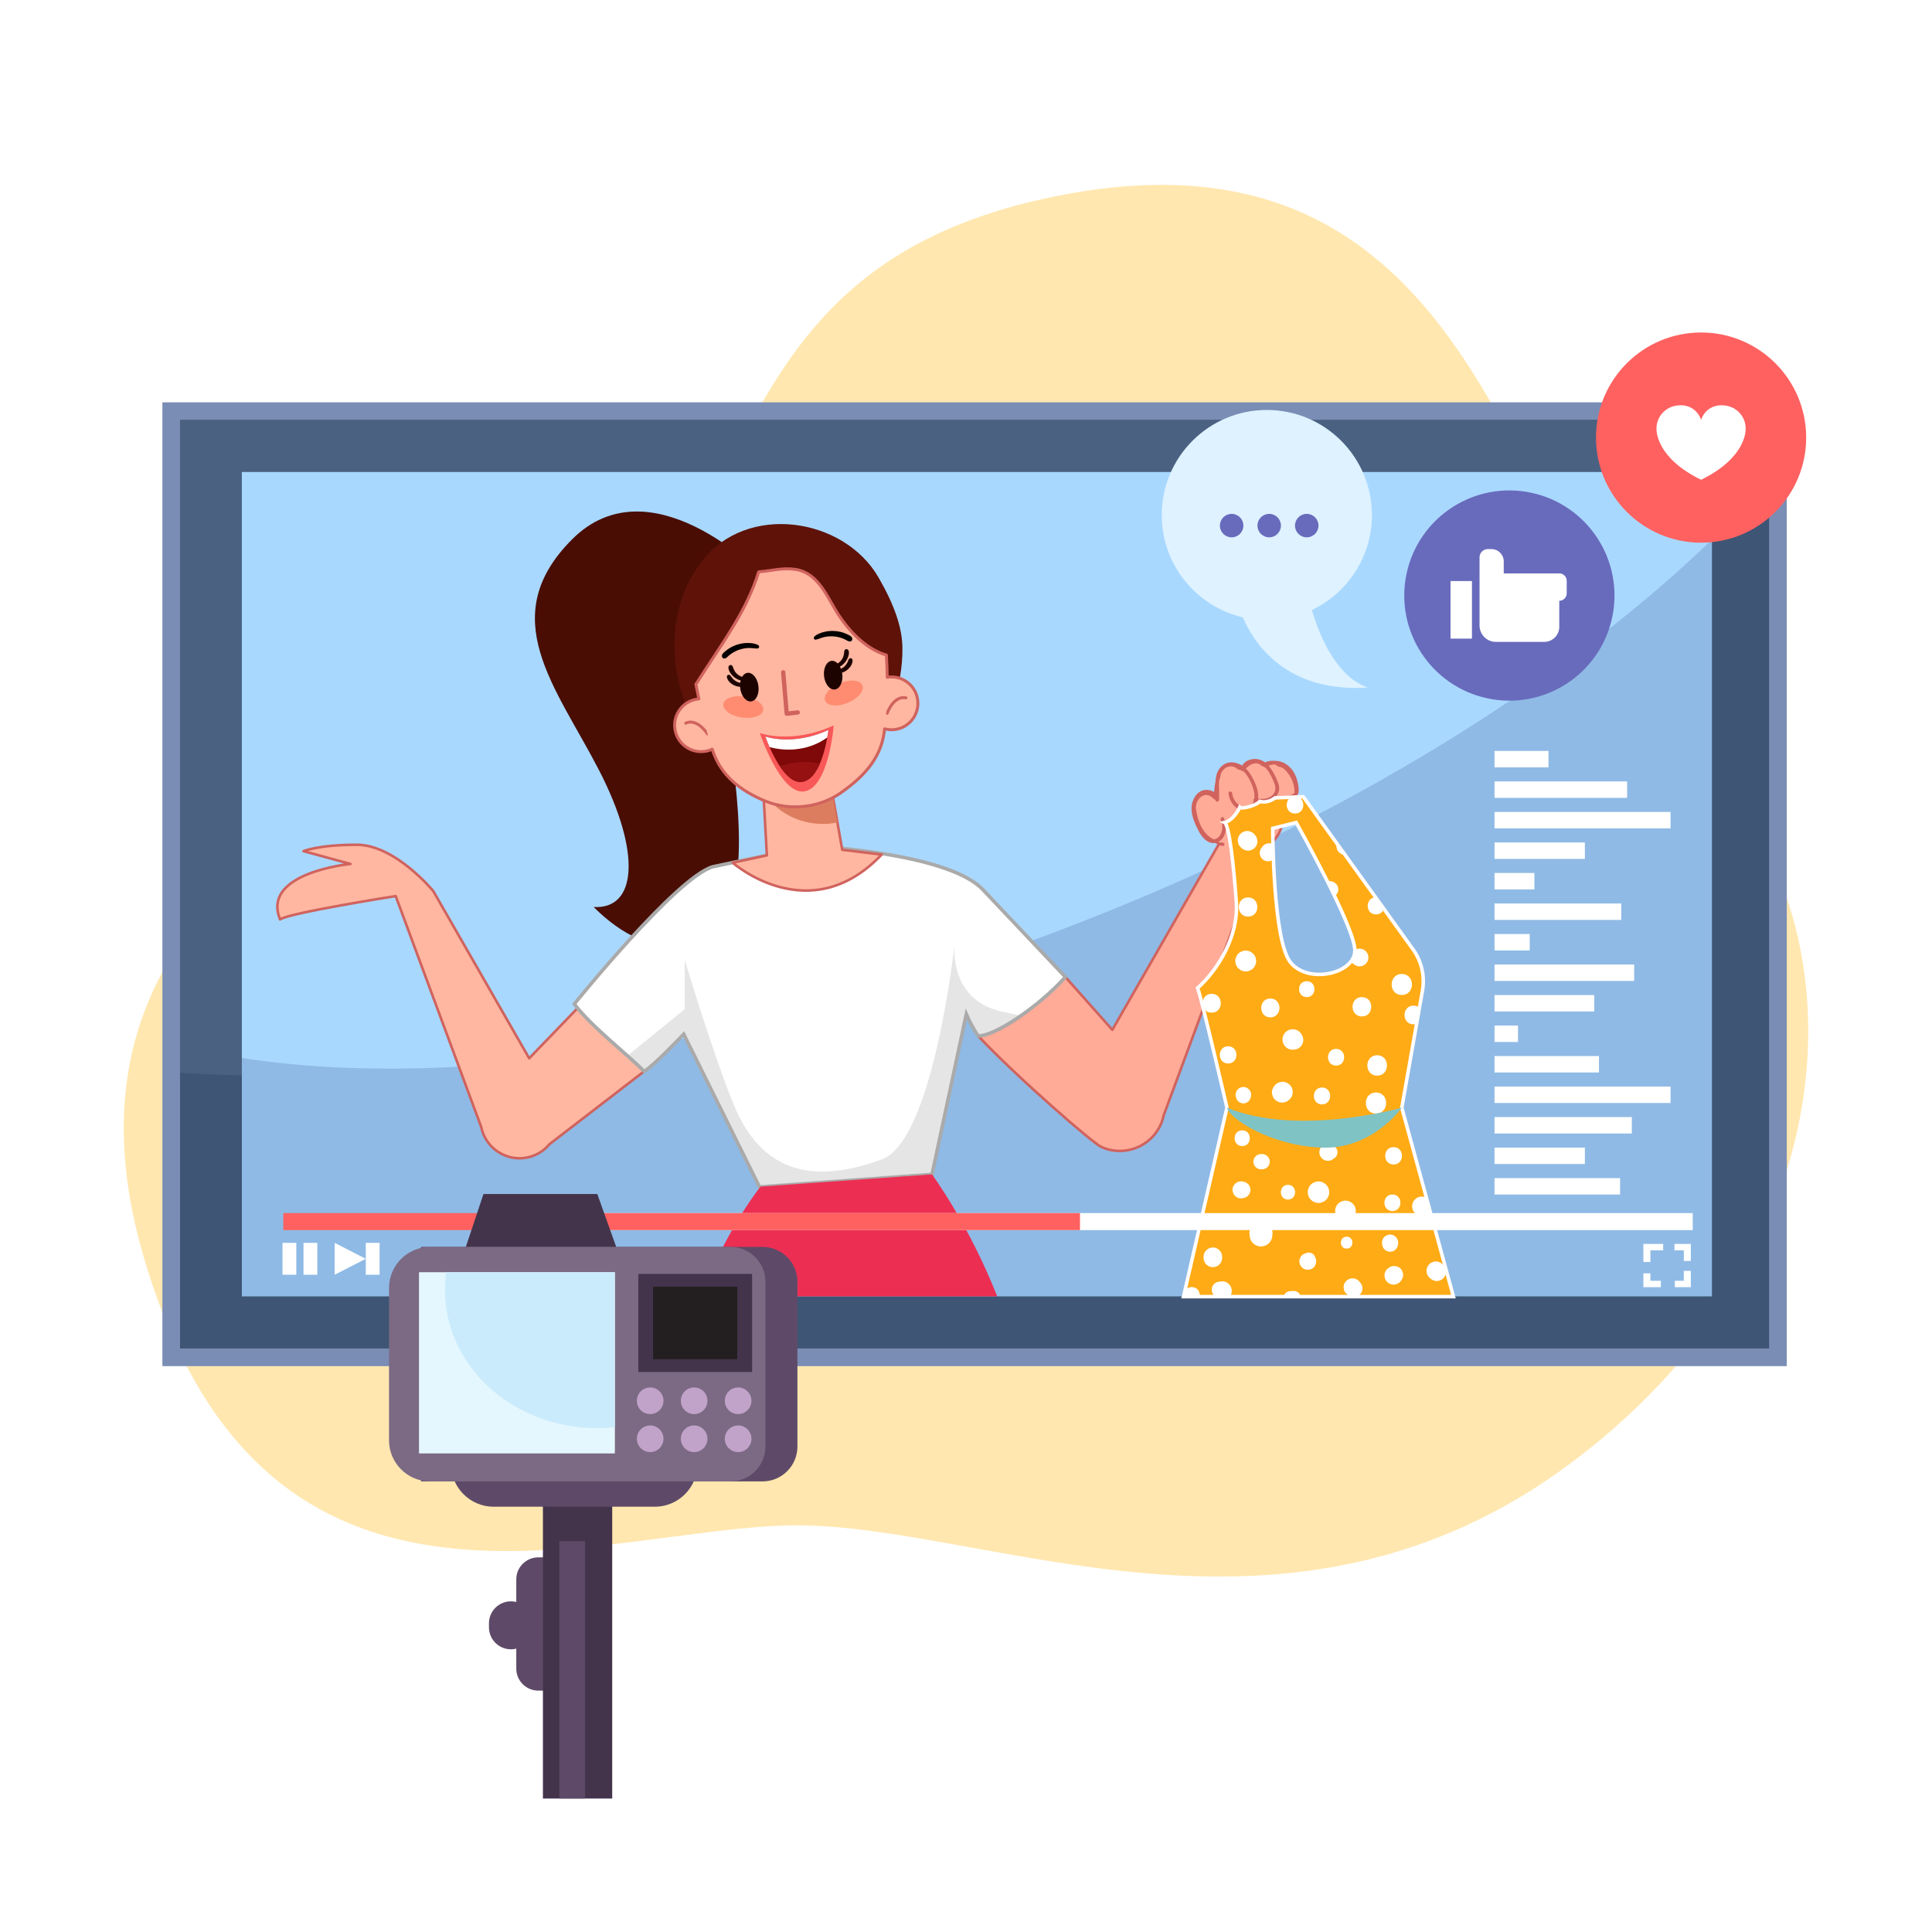
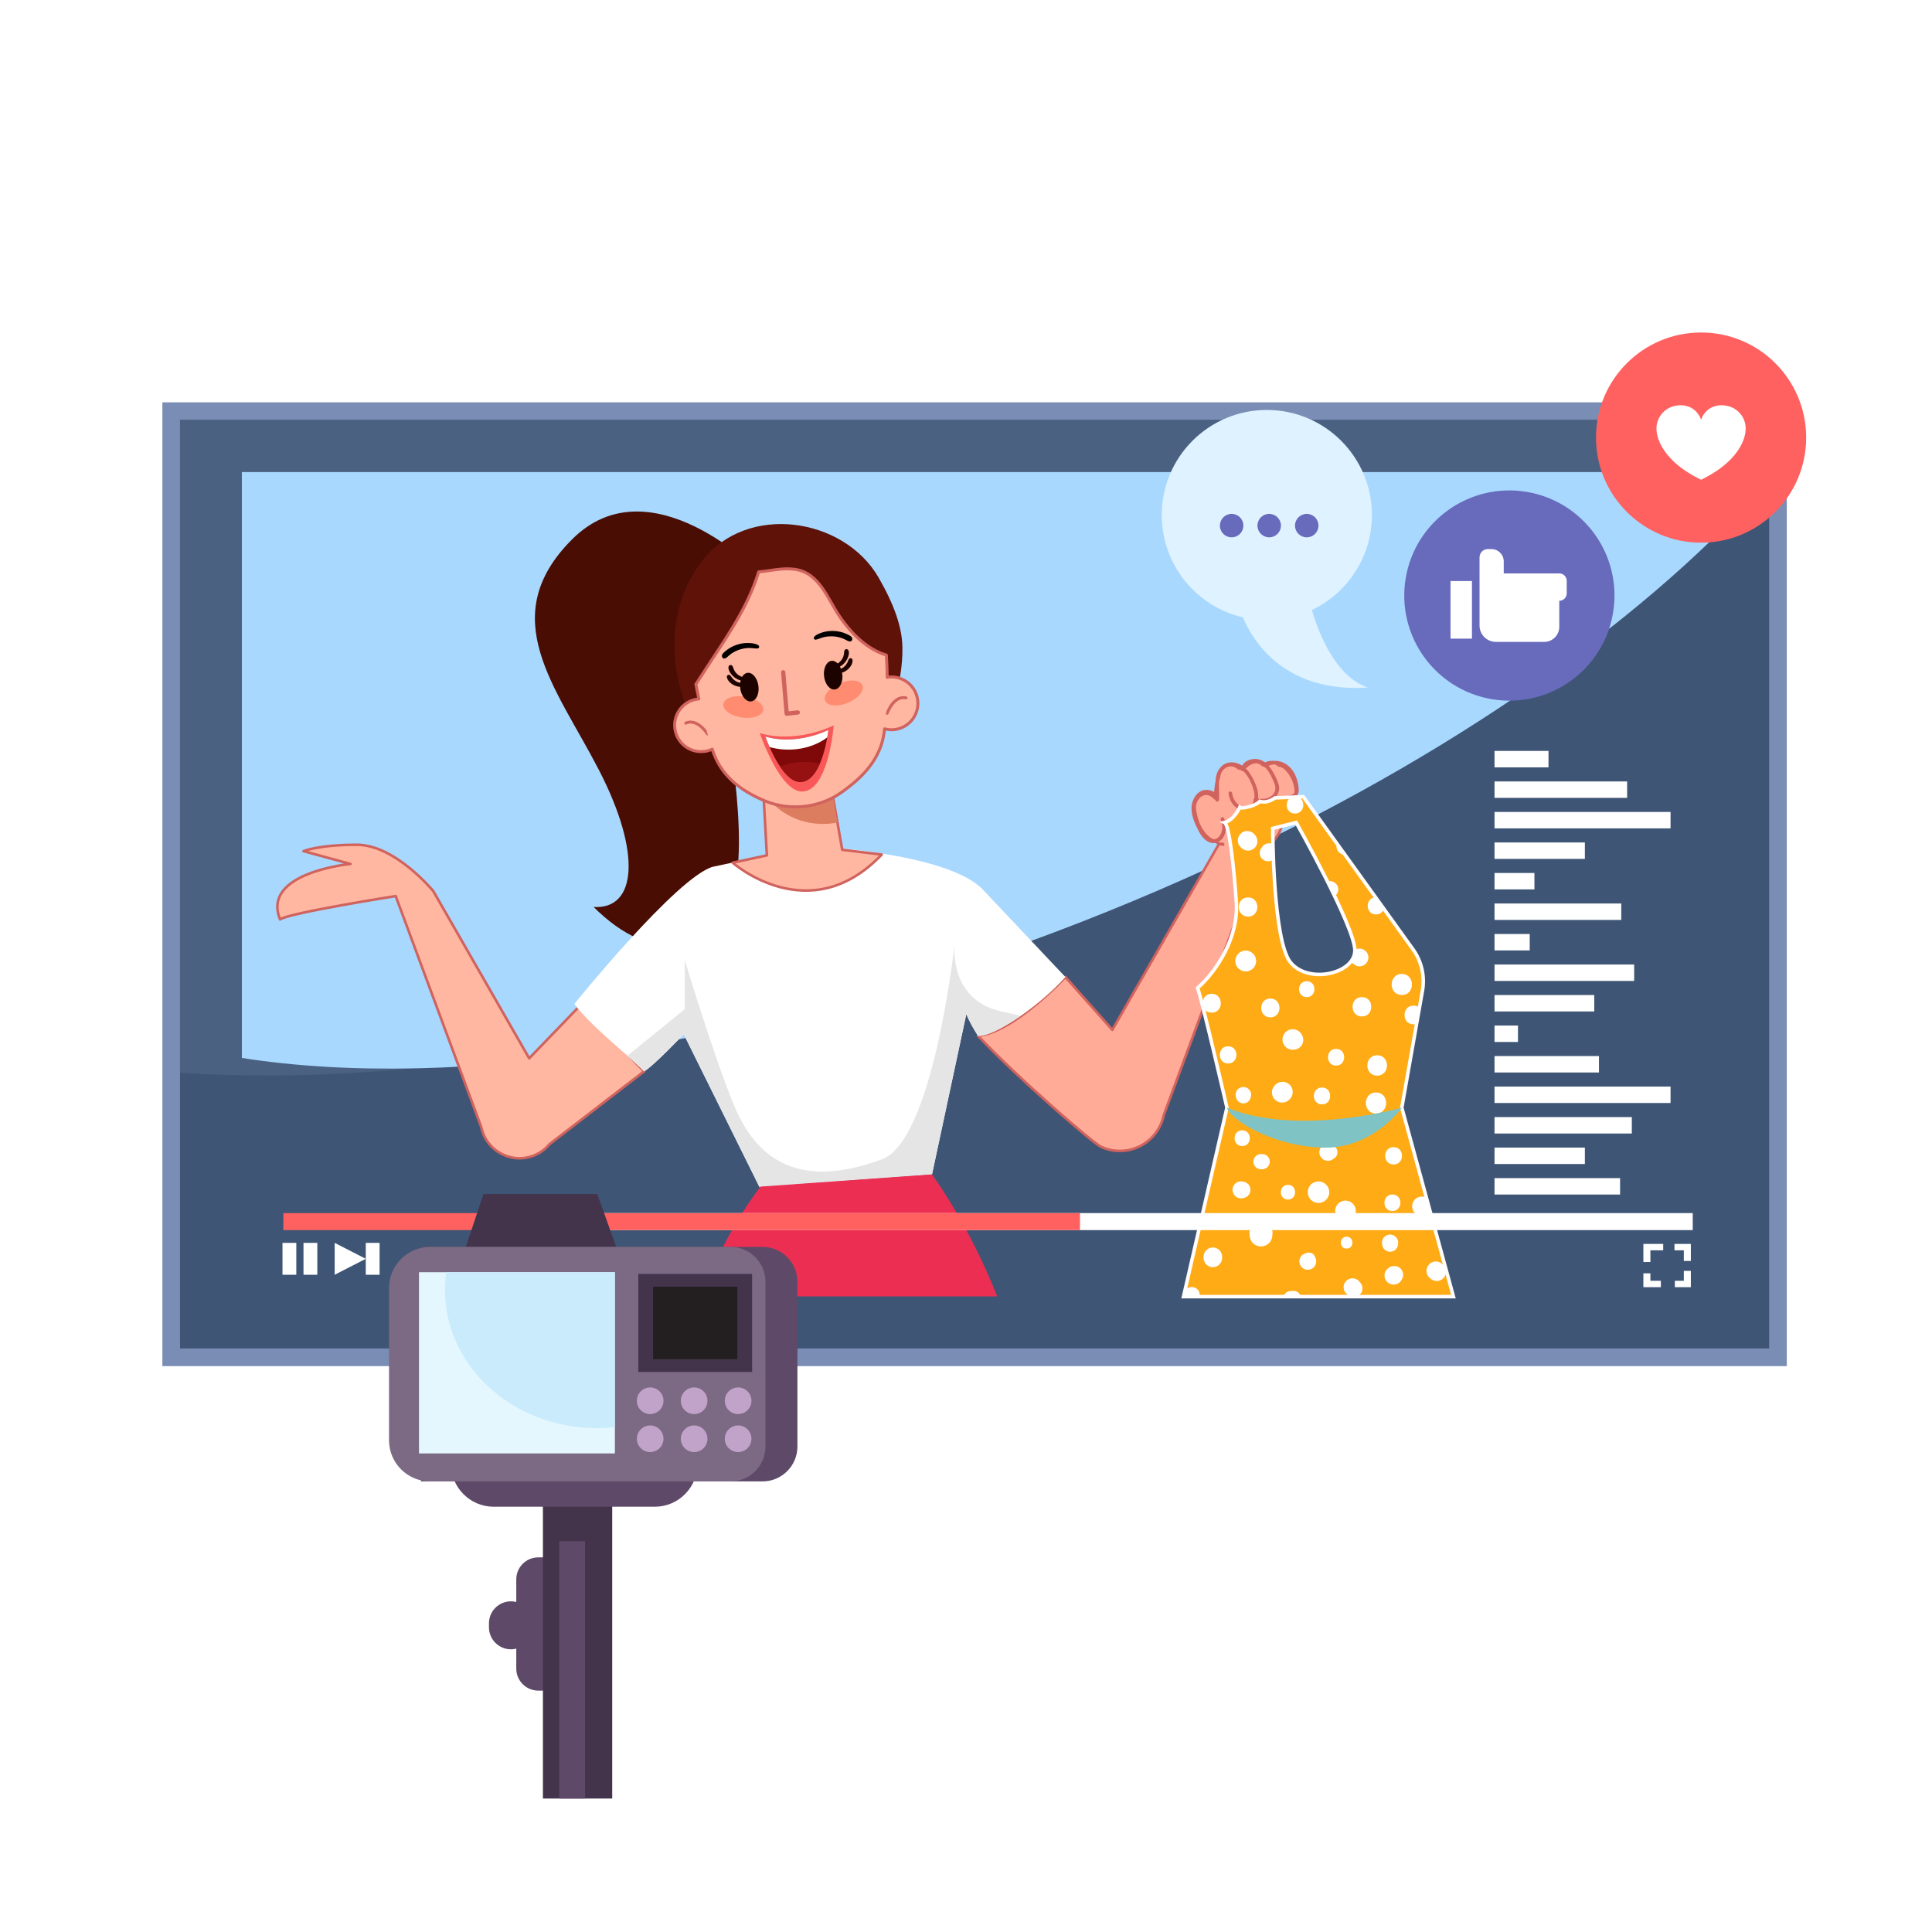
<svg xmlns="http://www.w3.org/2000/svg" xmlns:xlink="http://www.w3.org/1999/xlink" version="1.1" x="0px" y="0px" viewBox="0 0 500 500" style="enable-background:new 0 0 500 500;" xml:space="preserve">
  <rect x="0" y="0" width="500" height="500" fill="#333333" stroke="none" />
  <g id="BACKGROUND">
    <g>
      <defs>
        <rect id="SVGID_1_" width="500" height="500" />
      </defs>
      <use xlink:href="#SVGID_1_" style="overflow:visible;fill:#FFFFFF;" />
      <clipPath id="SVGID_00000001654934622479621590000005883952553205989778_">
        <use xlink:href="#SVGID_1_" style="overflow:visible;" />
      </clipPath>
      <rect style="clip-path:url(#SVGID_00000001654934622479621590000005883952553205989778_);fill:#FFFFFF;" width="500" height="500" />
    </g>
  </g>
  <g id="OBJECTS">
    <g>
-       <path style="fill:#FFE7AF;" d="M267.51,52.044c-78.062,18.488-70.336,79.374-109.783,111.566    C118.28,195.801,7.279,221.931,37.033,324.757c31.189,107.784,118.268,70.56,168.232,70.005    c49.964-0.556,128.027,39.448,202.356-16.927c74.329-56.375,74.909-143.678,29.398-184.726    C391.508,152.061,389.892,23.059,267.51,52.044z" />
      <rect x="127.507" y="18.64" transform="matrix(-1.836970e-16 1 -1 -1.836970e-16 481.058 -23.383)" style="fill:#7A8DB5;" width="249.427" height="420.394" />
      <rect x="46.59" y="108.69" style="fill:#3E5575;" width="411.261" height="240.294" />
      <path style="fill:#4A6182;" d="M46.59,277.613c64.338,4.44,149.609-11.017,237.511-46.882    c69.712-28.443,129.798-65.122,173.75-103.394V108.69H46.59V277.613z" />
-       <rect x="62.593" y="122.169" style="fill:#8FBAE5;" width="380.462" height="213.335" />
      <path style="fill:#A9D8FF;" d="M62.593,273.799c55.27,8.654,135.307-3.011,218.124-35.544    c67.935-26.686,124.94-62.388,162.338-98.621v-17.466H62.593V273.799z" />
      <g>
        <g>
          <path style="fill:#490D03;" d="M196.334,147.997c0,0-28.124-28.568-48.266-8.426s-4.167,38.2,6.946,59.731      c11.113,21.531,9.724,36.117-1.389,35.422c15.28,15.28,30.465,11.988,35.722-2.34c5.257-14.329-2.148-50.189-2.148-50.189      L196.334,147.997z" />
          <path style="fill:#FFB7A1;" d="M166.693,277.261l-16.474-17.12l-13.266,13.748l-24.831-43.288c0,0-9.837-11.979-19.772-11.979      c-9.935,0-13.799,1.656-13.799,1.656l12.143,3.312c0,0-23.181,2.208-18.214,14.35c2.208-1.656,29.927-6.034,29.927-6.034      l22.154,59.816c1.332,6.359,8.233,9.827,14.13,7.1c1.402-0.648,2.578-1.586,3.508-2.702L166.693,277.261z" />
          <path style="fill:#FFAB97;" d="M334.131,200.704c-0.06-0.104-0.127-0.205-0.193-0.306c-0.055-0.081-0.112-0.161-0.17-0.242      c-0.307-0.435-0.649-0.855-1.057-1.237c-0.552-0.518-1.158-0.771-1.757-0.83c-0.195-0.148-0.387-0.297-0.596-0.44      c-1.059-0.722-2.518-0.418-3.444,0.414c-0.186-0.149-0.376-0.296-0.572-0.437c-1.118-0.806-2.568-0.306-3.513,0.453      c-0.379,0.305-0.782,0.71-1.138,1.17c-0.363-0.215-0.764-0.365-1.2-0.453c-2.139-1.919-5.041-0.11-5.032,2.445      c-0.132,0.224-0.255,0.453-0.358,0.69c-0.375,0.867-0.425,1.753-0.534,2.673c-0.046,0.665-0.089,1.33-0.132,1.995      c-0.235-0.247-0.474-0.476-0.724-0.654c-2.458-1.751-4.859,1.136-4.517,3.473c0.404,2.76,1.278,5.434,3.465,7.295      c0.886,0.754,1.953,1.023,2.866,1.664c0.495-0.032,0.825-0.009,1.013,0.06c-0.003,0.049,0,0.097-0.002,0.146l-1.083-0.145      l-27.581,48.082l-12.147-13.666c0,0-13.221,14.281-22.615,15.222c10.491,11.096,29.684,27.714,31.832,28.707      c6.772,3.132,14.698-0.85,16.227-8.153l25.429-68.66c3.226-1.812,5.551-4.817,5.477-9.087c-0.007-0.383,0.014-1.183-0.122-1.712      c0.605-0.245,1.189-0.874,1.646-1.511c1.051-0.399,1.877-1.299,1.79-2.633C335.276,203.317,334.905,201.962,334.131,200.704z" />
          <path style="fill:none;stroke:#D0635E;stroke-width:0.668;stroke-linecap:round;stroke-linejoin:round;stroke-miterlimit:10;" d="      M166.693,277.261l-16.474-17.12l-13.266,13.748l-24.831-43.288c0,0-9.837-11.979-19.772-11.979      c-9.935,0-13.799,1.656-13.799,1.656l12.143,3.312c0,0-23.181,2.208-18.214,14.35c2.208-1.656,29.927-6.034,29.927-6.034      l22.154,59.816c1.332,6.359,8.233,9.827,14.13,7.1c1.402-0.648,2.578-1.586,3.508-2.702L166.693,277.261z" />
          <path style="fill:none;stroke:#D0635E;stroke-width:0.668;stroke-linecap:round;stroke-linejoin:round;stroke-miterlimit:10;" d="      M334.131,200.704c-0.06-0.104-0.127-0.205-0.193-0.306c-0.055-0.081-0.112-0.161-0.17-0.242      c-0.307-0.435-0.649-0.855-1.057-1.237c-0.552-0.518-1.158-0.771-1.757-0.83c-0.195-0.148-0.387-0.297-0.596-0.44      c-1.059-0.722-2.518-0.418-3.444,0.414c-0.186-0.149-0.376-0.296-0.572-0.437c-1.118-0.806-2.568-0.306-3.513,0.453      c-0.379,0.305-0.782,0.71-1.138,1.17c-0.363-0.215-0.764-0.365-1.2-0.453c-2.139-1.919-5.041-0.11-5.032,2.445      c-0.132,0.224-0.255,0.453-0.358,0.69c-0.375,0.867-0.425,1.753-0.534,2.673c-0.046,0.665-0.089,1.33-0.132,1.995      c-0.235-0.247-0.474-0.476-0.724-0.654c-2.458-1.751-4.859,1.136-4.517,3.473c0.404,2.76,1.278,5.434,3.465,7.295      c0.886,0.754,1.953,1.023,2.866,1.664c0.495-0.032,0.825-0.009,1.013,0.06c-0.003,0.049,0,0.097-0.002,0.146l-1.083-0.145      l-27.581,48.082l-12.147-13.666c0,0-13.221,14.281-22.615,15.222c10.491,11.096,29.684,27.714,31.832,28.707      c6.772,3.132,14.698-0.85,16.227-8.153l25.429-68.66c3.226-1.812,5.551-4.817,5.477-9.087c-0.007-0.383,0.014-1.183-0.122-1.712      c0.605-0.245,1.189-0.874,1.646-1.511c1.051-0.399,1.877-1.299,1.79-2.633C335.276,203.317,334.905,201.962,334.131,200.704z" />
          <path style="fill:#FFFFFF;" d="M275.725,252.852l-21.551-22.819c-9.508-9.508-44.404-11.098-44.404-11.098l-25.321,5.393      c-9.402,2.747-35.813,35.497-35.813,35.497c3.981,5.469,14.469,13.714,17.727,17.109c0.108,0.112,0.222,0.216,0.331,0.328      c2.225-1.167,10.254-9.619,10.254-9.619l19.595,39.538l44.661-3.245l8.873-41.464c0.83,1.91,1.85,3.782,3.033,5.603      C257.026,268.382,268.602,260.775,275.725,252.852z" />
          <g>
            <path style="fill:#7FC3C4;" d="M247.062,244.214c0.004-0.038,0.007-0.065,0.007-0.065S247.066,244.175,247.062,244.214z" />
            <path style="fill:#E5E5E5;" d="M264.169,262.891c-1.526-0.363-3.173-0.74-4.951-1.126       c-13.453-2.924-12.263-16.544-12.156-17.551c-0.211,1.924-5.722,51.055-18.824,55.82c-13.364,4.86-29.765,6.682-38.269-13.971       c-5.594-13.585-12.756-37.661-12.756-37.661v12.756l-14.834,12.087c1.674,1.483,3.098,2.768,3.982,3.689       c0.108,0.112,0.222,0.216,0.331,0.328c2.225-1.167,10.254-9.619,10.254-9.619l19.595,39.538l44.661-3.245l8.873-41.464       c0.83,1.91,1.85,3.782,3.033,5.603C255.212,268.24,259.526,266.112,264.169,262.891z" />
          </g>
-           <path style="fill:none;stroke:#AAAAAA;stroke-width:0.913;stroke-miterlimit:10;" d="M275.725,252.852l-21.551-22.819      c-9.508-9.508-44.404-11.098-44.404-11.098l-25.321,5.393c-9.402,2.747-35.813,35.497-35.813,35.497      c3.981,5.469,14.469,13.714,17.727,17.109c0.108,0.112,0.222,0.216,0.331,0.328c2.225-1.167,10.254-9.619,10.254-9.619      l19.595,39.538l44.661-3.245l8.873-41.464c0.83,1.91,1.85,3.782,3.033,5.603C257.026,268.382,268.602,260.775,275.725,252.852z" />
          <path style="fill:#5E1208;" d="M233.543,167.438c-0.101-5.155-2.129-10.966-6.173-17.98      c-8.99-15.596-34.157-19.445-45.867-4.065c-10.467,13.747-8.472,33.705,1.523,47.196c4.946,6.676,11.949,13.6,20.344,14.891      c9.116,1.402,15.167-2.988,20.402-10.26C229.723,188.955,233.739,177.378,233.543,167.438z" />
          <path style="fill:#FFB7A1;" d="M217.973,219.926l-4.162-23.568c0,0-3.111,3.572-6.185,4.708      c-3.074,1.136-6.42-0.914-6.462-0.939c-0.042-0.025-4.007-2.358-4.007-2.358l1.308,23.6l-8.84,1.903      c0,0,19.861,17.537,38.56-2.113L217.973,219.926z" />
          <path style="fill:none;stroke:#D0635E;stroke-width:0.668;stroke-linecap:round;stroke-linejoin:round;stroke-miterlimit:10;" d="      M217.973,219.926l-4.162-23.568c0,0-3.111,3.572-6.185,4.708c-3.074,1.136-6.42-0.914-6.462-0.939      c-0.042-0.025-4.007-2.358-4.007-2.358l1.308,23.6l-8.84,1.903c0,0,19.861,17.537,38.56-2.113L217.973,219.926z" />
          <path style="fill:#DD7D5F;" d="M216.725,212.859l-2.914-16.501c0,0-3.111,3.572-6.185,4.708      c-3.074,1.136-6.42-0.914-6.462-0.939c-0.042-0.025-4.007-2.358-4.007-2.358l0.395,7.126c3.054,4.978,8.809,8.341,15.42,8.341      C214.261,213.236,215.514,213.101,216.725,212.859z" />
          <path style="fill:#ED2E53;" d="M258.081,335.505c-7.374-18.7-16.878-31.569-16.878-31.569l-44.395,3.162      c-6.401,8.364-11.611,18.722-15.63,28.407H258.081z" />
          <g>
            <path style="fill:#FFB7A1;" d="M188.194,186.736c0.526,3.737-2.078,7.193-5.815,7.719c-3.737,0.526-7.193-2.078-7.719-5.815       c-0.525-3.737,2.078-7.193,5.815-7.719C184.213,180.395,187.668,182.999,188.194,186.736z" />
            <path style="fill:none;stroke:#D0635E;stroke-width:0.764;stroke-linecap:round;stroke-linejoin:round;stroke-miterlimit:10;" d="       M177.465,187.165c0,0,2.553-1.618,5.652,2.786" />
          </g>
          <g>
            <path style="fill:#FFB7A1;" d="M223.908,182.631c0.336,3.759,3.656,6.534,7.415,6.198c3.759-0.336,6.534-3.656,6.198-7.415       c-0.336-3.759-3.656-6.534-7.415-6.198C226.347,175.552,223.572,178.872,223.908,182.631z" />
            <path style="fill:none;stroke:#D0635E;stroke-width:0.764;stroke-linecap:round;stroke-linejoin:round;stroke-miterlimit:10;" d="       M234.454,180.614c0,0-2.854-0.996-4.872,3.995" />
          </g>
          <path style="fill:#FFB7A1;" d="M217.197,159.39c-3.049-4.51-5.206-11.135-11.387-12.04c-3.328-0.487-6.402,0.413-9.475,0.647      c-3.071,10.104-9.402,18.424-15.376,27.744c-0.009,0.014-0.019,0.025-0.027,0.038c-0.244,0.449-0.527,0.875-0.85,1.277      c0.91,4.725,2.365,11.239,4.407,17.322c2.088,6.219,6.979,10.24,13.609,12.949c6.574,2.685,14.422,1.683,20.09-2.565      l0.976-0.731c5.357-4.015,8.938-8.644,9.688-14.755c0.631-5.139,1.05-11.975,0.537-19.755      C224.792,168.165,220.636,164.477,217.197,159.39z" />
          <path style="fill:none;stroke:#D0635E;stroke-width:0.764;stroke-linecap:round;stroke-linejoin:round;stroke-miterlimit:10;" d="      M237.52,181.414c-0.336-3.759-3.656-6.534-7.415-6.198c-0.168,0.015-0.332,0.043-0.496,0.07      c-0.021-1.852-0.09-3.776-0.221-5.764c-4.596-1.357-8.752-5.044-12.191-10.131c-3.049-4.51-5.206-11.135-11.387-12.04      c-3.328-0.487-6.402,0.413-9.475,0.647c-3.071,10.105-9.402,18.424-15.376,27.745c-0.009,0.013-0.019,0.025-0.027,0.038      c-0.244,0.449-0.527,0.875-0.85,1.277c0.227,1.176,0.487,2.464,0.782,3.828c-0.129,0.011-0.258,0.016-0.387,0.035      c-3.737,0.526-6.341,3.981-5.815,7.719c0.526,3.737,3.981,6.341,7.719,5.815c0.693-0.097,1.346-0.296,1.948-0.578      c0.055,0.167,0.106,0.337,0.162,0.503c2.088,6.219,6.979,10.24,13.609,12.949c6.574,2.685,14.422,1.683,20.09-2.565l0.976-0.731      c5.357-4.016,8.938-8.644,9.688-14.755c0.026-0.213,0.049-0.446,0.075-0.665c0.76,0.206,1.566,0.292,2.397,0.217      C235.082,188.493,237.856,185.173,237.52,181.414z" />
          <polyline style="fill:none;stroke:#D0635E;stroke-width:1.115;stroke-linecap:round;stroke-linejoin:round;stroke-miterlimit:10;" points="      202.696,173.995 203.6,184.703 206.464,184.383     " />
          <path style="fill:#F95858;" d="M196.632,189.702c0,0,8.168,3.042,19.137-1.967c0,0-1.29,16.546-7.883,17.103      C201.902,205.344,196.632,189.702,196.632,189.702z" />
          <path style="fill:#7F0808;" d="M198.069,190.595c0,0,6.963,2.593,16.312-1.677c0,0-1.385,12.974-7.005,13.449      C202.275,202.799,198.069,190.595,198.069,190.595z" />
          <path style="fill:#961212;" d="M212.187,197.616c-0.748-0.161-1.511-0.293-2.299-0.362c-2.877-0.253-5.62,0.171-8.029,1.099      c1.549,2.307,3.46,4.189,5.518,4.015C209.568,202.183,211.114,200.093,212.187,197.616z" />
          <path style="fill:#FFFFFF;" d="M198.069,190.595c0,0,0.401,1.161,1.103,2.752c1.04,0.281,2.124,0.482,3.248,0.581      c4.468,0.394,8.623-0.828,11.676-3.085c0.203-1.16,0.285-1.925,0.285-1.925C205.032,193.188,198.069,190.595,198.069,190.595z" />
          <path d="M220.56,165.202c-0.129-0.493-0.597-0.7-1.018-0.917c-0.401-0.207-0.821-0.385-1.248-0.533      c-0.84-0.29-1.733-0.435-2.62-0.462c-0.859-0.026-1.736,0.066-2.565,0.298c-0.822,0.229-1.779,0.556-2.374,1.198      c-0.31,0.335-0.003,0.855,0.439,0.754c0.754-0.172,1.449-0.53,2.212-0.686c0.751-0.154,1.522-0.208,2.288-0.16      c0.738,0.046,1.468,0.205,2.167,0.443c0.354,0.12,0.694,0.267,1.024,0.443c0.44,0.234,0.725,0.484,1.247,0.411      C220.459,165.941,220.639,165.501,220.56,165.202z" />
          <path style="fill:#FF8C71;" d="M223.201,177.346c0.582,1.399-1.107,3.432-3.772,4.54s-5.297,0.873-5.879-0.527      c-0.582-1.399,1.107-3.432,3.772-4.54C219.986,175.711,222.619,175.946,223.201,177.346z" />
          <path style="fill:#1D0300;" d="M220.261,170.353c-0.199-0.055-0.489,0.031-0.577,0.235c-0.038,0.089-0.083,0.173-0.125,0.26      c-0.037,0.077-0.063,0.154-0.092,0.234c-0.007,0.017-0.017,0.044-0.024,0.063c-0.024,0.054-0.107,0.249-0.049,0.12      c-0.02,0.046-0.041,0.091-0.063,0.136c-0.044,0.09-0.093,0.178-0.145,0.264c-0.052,0.086-0.106,0.171-0.161,0.255      c-0.028,0.042-0.058,0.082-0.085,0.124c-0.011,0.017-0.012,0.018-0.015,0.024c-0.004,0.005-0.004,0.003-0.014,0.016      c-0.135,0.162-0.277,0.316-0.434,0.456c-0.037,0.034-0.076,0.066-0.115,0.098c-0.019,0.016-0.039,0.032-0.059,0.047      c0.041-0.031,0.045-0.035,0.014-0.011c-0.082,0.06-0.165,0.117-0.251,0.17c-0.142,0.088-0.286,0.17-0.435,0.247      c-0.078-0.201-0.15-0.41-0.248-0.588c1.037-0.538,1.847-1.615,2.168-2.675c0.123-0.405,0.215-0.905,0.102-1.323      c-0.089-0.327-0.377-0.595-0.733-0.495c-0.208,0.058-0.335,0.219-0.4,0.418c-0.026,0.081-0.035,0.147-0.044,0.237      c-0.008,0.065-0.008,0.075-0.002,0.03c0.012-0.081,0.006-0.035-0.018,0.139c-0.01,0.093-0.015,0.187-0.022,0.28      c-0.001,0.012-0.001,0.013-0.002,0.021c-0.007,0.049-0.015,0.098-0.023,0.146c-0.03,0.185-0.073,0.367-0.13,0.546      c-0.026,0.082-0.056,0.162-0.087,0.242c-0.008,0.02-0.021,0.052-0.026,0.063c-0.02,0.043-0.04,0.085-0.061,0.127      c-0.084,0.168-0.18,0.33-0.287,0.485c-0.172,0.25-0.525,0.618-0.794,0.807c-0.078,0.055-0.159,0.097-0.238,0.146      c-0.464-0.473-1.012-0.739-1.576-0.676c-1.305,0.146-2.177,1.925-1.948,3.973s1.473,3.59,2.778,3.444      c1.305-0.146,2.177-1.925,1.948-3.973c-0.015-0.137-0.057-0.257-0.081-0.389c0.002,0,0.003,0,0.005-0.001      c0.478-0.136,0.905-0.363,1.297-0.666c0.773-0.597,1.485-1.538,1.431-2.561C220.625,170.62,220.486,170.415,220.261,170.353z" />
          <path d="M186.826,169.773c0.006-0.51,0.41-0.823,0.766-1.136c0.339-0.298,0.704-0.572,1.082-0.819      c0.745-0.484,1.576-0.841,2.431-1.081c0.828-0.233,1.701-0.355,2.561-0.331c0.853,0.024,1.861,0.109,2.593,0.589      c0.382,0.25,0.21,0.829-0.244,0.838c-0.773,0.015-1.534-0.164-2.313-0.131c-0.766,0.032-1.527,0.166-2.258,0.397      c-0.705,0.222-1.375,0.554-1.996,0.953c-0.314,0.202-0.609,0.427-0.887,0.677c-0.371,0.333-0.587,0.644-1.111,0.7      C187.102,170.466,186.822,170.083,186.826,169.773z" />
          <path style="fill:#FF8C71;" d="M187.198,182.195c-0.227,1.498,1.903,3.063,4.757,3.494c2.854,0.432,5.351-0.433,5.578-1.932      c0.226-1.498-1.904-3.063-4.757-3.494C189.922,179.832,187.425,180.697,187.198,182.195z" />
          <path style="fill:#1D0300;" d="M188.361,174.7c0.18-0.101,0.482-0.089,0.617,0.088c0.059,0.077,0.123,0.148,0.184,0.223      c0.054,0.066,0.098,0.135,0.146,0.204c0.011,0.015,0.027,0.038,0.039,0.055c0.036,0.047,0.164,0.216,0.077,0.104      c0.031,0.04,0.062,0.079,0.095,0.117c0.065,0.076,0.133,0.15,0.204,0.221c0.071,0.071,0.144,0.14,0.218,0.208      c0.037,0.034,0.076,0.066,0.113,0.1c0.015,0.014,0.016,0.015,0.021,0.02c0.005,0.004,0.005,0.002,0.017,0.012      c0.17,0.125,0.345,0.24,0.532,0.338c0.044,0.023,0.09,0.046,0.135,0.068c0.023,0.011,0.045,0.022,0.068,0.032      c-0.047-0.02-0.053-0.023-0.016-0.008c0.094,0.038,0.188,0.074,0.284,0.105c0.159,0.051,0.319,0.096,0.481,0.134      c0.028-0.214,0.047-0.434,0.099-0.63c-1.136-0.272-2.182-1.12-2.75-2.072c-0.217-0.363-0.428-0.826-0.418-1.259      c0.007-0.338,0.222-0.668,0.591-0.658c0.216,0.006,0.378,0.132,0.489,0.309c0.045,0.072,0.069,0.134,0.1,0.219      c0.023,0.061,0.026,0.071,0.009,0.029c-0.031-0.076-0.014-0.033,0.051,0.13c0.032,0.088,0.059,0.178,0.089,0.267      c0.004,0.011,0.004,0.012,0.007,0.02c0.019,0.046,0.038,0.091,0.057,0.136c0.074,0.172,0.16,0.339,0.258,0.498      c0.045,0.073,0.093,0.143,0.142,0.213c0.013,0.017,0.033,0.045,0.041,0.055c0.029,0.037,0.059,0.073,0.09,0.109      c0.123,0.143,0.255,0.277,0.396,0.401c0.227,0.201,0.658,0.473,0.966,0.591c0.089,0.034,0.178,0.056,0.267,0.084      c0.336-0.571,0.803-0.961,1.366-1.036c1.301-0.174,2.577,1.341,2.85,3.384c0.273,2.043-0.562,3.839-1.863,4.013      c-1.302,0.174-2.577-1.342-2.85-3.384c-0.018-0.137-0.007-0.264-0.015-0.397c-0.002,0-0.003,0-0.005,0      c-0.497-0.017-0.966-0.134-1.419-0.333c-0.894-0.393-1.812-1.134-2.007-2.139C188.073,175.047,188.158,174.814,188.361,174.7z" />
          <g>
            <g>
              <path style="fill:#D0635E;" d="M315.487,206.859c-0.264-1.686-2.087-2.63-3.678-2.417c-1.938,0.26-3.127,2.15-3.384,3.953        c-0.332,2.325,0.747,4.617,1.763,6.642c0.896,1.784,2.756,3.895,4.989,2.891c2.273-1.022,2.507-4.229,1.575-6.214        c-0.26-0.555-1.082-0.071-0.823,0.481c0.489,1.042,0.551,2.257,0.135,3.336c-0.389,1.01-1.237,1.875-2.399,1.641        c-1.181-0.238-1.926-1.25-2.463-2.248c-0.545-1.011-1.04-2.083-1.411-3.17c-0.642-1.88-0.807-4.299,0.835-5.747        c1.249-1.101,3.654-0.734,3.943,1.105C314.662,207.717,315.581,207.46,315.487,206.859L315.487,206.859z" />
            </g>
          </g>
          <g>
            <g>
              <path style="fill:#D0635E;" d="M315.498,206.583c0.153-2.152-0.445-4.534,0.555-6.551c0.429-0.865,1.136-1.557,2.109-1.745        c0.943-0.183,1.943,0.102,2.744,0.603c1.668,1.044,2.727,3.145,3.348,4.952c0.529,1.541,0.855,3.88-0.978,4.704        c-2.24,1.007-4.169-1.179-4.379-3.252c-0.061-0.604-1.015-0.611-0.953,0c0.229,2.266,1.824,4.481,4.297,4.428        c1.061-0.023,2.065-0.483,2.7-1.345c0.633-0.859,0.771-1.958,0.65-2.994c-0.131-1.126-0.522-2.192-1.004-3.212        c-0.55-1.164-1.198-2.314-2.115-3.232c-1.633-1.634-4.411-2.378-6.28-0.686c-2.331,2.11-1.45,5.587-1.645,8.329        C314.501,207.195,315.454,207.192,315.498,206.583L315.498,206.583z" />
            </g>
          </g>
          <g>
            <g>
              <path style="fill:#D0635E;" d="M322.103,199.16c0.209-1.013,1.093-1.582,2.068-1.747c1.145-0.194,2.211,0.218,3.052,0.992        c0.967,0.89,1.592,2.084,2.134,3.264c0.593,1.292,1.183,2.651,0.144,3.887c-1.112,1.322-2.964,1.37-4.524,1.004        c-0.597-0.14-0.851,0.779-0.253,0.919c1.697,0.398,3.601,0.359,4.999-0.806c0.592-0.493,1.061-1.175,1.247-1.928        c0.216-0.872-0.004-1.721-0.339-2.53c-1.096-2.644-2.915-6.12-6.302-5.777c-1.429,0.145-2.837,0.978-3.145,2.47        C321.061,199.505,321.979,199.761,322.103,199.16L322.103,199.16z" />
            </g>
          </g>
          <g>
            <g>
              <path style="fill:#D0635E;" d="M327.713,198.544c1.804-1.329,4.304-0.638,5.699,0.951c0.759,0.865,1.225,1.958,1.487,3.07        c0.138,0.583,0.227,1.182,0.246,1.781c0.02,0.63-0.165,1.046-0.769,1.289c-1.371,0.553-3.005,0.605-4.454,0.445        c-0.609-0.067-0.604,0.886,0,0.953c1.538,0.17,3.249,0.08,4.708-0.478c0.63-0.241,1.164-0.632,1.372-1.3        c0.2-0.64,0.082-1.377-0.012-2.026c-0.382-2.661-1.871-5.341-4.601-6.127c-1.396-0.402-2.968-0.257-4.157,0.619        C326.743,198.081,327.218,198.909,327.713,198.544L327.713,198.544z" />
            </g>
          </g>
        </g>
        <path style="fill:#FFAB15;" d="M376.15,335.569l-13.364-48.899l5.342-30.273c0.662-3.753-0.219-7.615-2.444-10.709l-28.41-39.504     l-7.289,0.304c0,0-1.822,1.519-3.948,0.911c-0.607,0.911-4.556,2.126-5.163,1.519c0,0-1.519,3.341-3.948,3.948     c1.215,0.607,2.43,11.845,3.037,20.653c0.607,8.808-4.859,17.616-10.023,22.171c1.215,3.341,7.593,30.98,7.593,30.98     l-11.238,48.899H376.15z M335.452,212.866c0,0,15.186,27.031,15.186,33.105s-12.149,8.808-16.705,3.037     c-4.556-5.771-4.556-34.624-4.556-34.624L335.452,212.866z" />
        <path style="fill:#FFAB15;stroke:#FFFDFD;stroke-width:0.913;stroke-miterlimit:10;" d="M376.15,335.569l-13.364-48.899     l5.342-30.273c0.662-3.753-0.219-7.615-2.444-10.709l-28.41-39.504l-7.289,0.304c0,0-1.822,1.519-3.948,0.911     c-0.607,0.911-4.556,2.126-5.163,1.519c0,0-1.519,3.341-3.948,3.948c1.215,0.607,2.43,11.845,3.037,20.653     c0.607,8.808-4.859,17.616-10.023,22.171c1.215,3.341,7.593,30.98,7.593,30.98l-11.238,48.899H376.15z M335.452,212.866     c0,0,15.186,27.031,15.186,33.105s-12.149,8.808-16.705,3.037c-4.556-5.771-4.556-34.624-4.556-34.624L335.452,212.866z" />
        <g>
          <path style="fill:#FFFFFF;" d="M345.778,271.448c-2.782,0-2.787,4.324,0,4.324C348.561,275.772,348.565,271.448,345.778,271.448      z" />
          <path style="fill:#FFFFFF;" d="M317.836,270.776c-2.865,0-2.87,4.453,0,4.453C320.701,275.229,320.706,270.776,317.836,270.776z      " />
          <path style="fill:#FFFFFF;" d="M342.134,285.816c2.81,0,2.814-4.367,0-4.367C339.324,281.449,339.319,285.816,342.134,285.816z" />
          <path style="fill:#FFFFFF;" d="M323.404,319.635c0.002,0.53,0.135,1.024,0.401,1.482c0.125,0.239,0.286,0.445,0.484,0.616      c0.263,0.283,0.574,0.483,0.934,0.6c0.346,0.182,0.719,0.265,1.118,0.25c0.257-0.034,0.514-0.069,0.771-0.104      c0.491-0.138,0.918-0.387,1.28-0.746c0.197-0.172,0.359-0.377,0.484-0.616c0.266-0.458,0.399-0.952,0.401-1.482      c0.006-0.047,0.012-0.094,0.018-0.14c0.014-0.109,0.028-0.218,0.042-0.327c0.016-0.413-0.07-0.797-0.258-1.155      c-0.121-0.372-0.327-0.693-0.62-0.964c-0.271-0.292-0.593-0.499-0.964-0.62c-0.357-0.188-0.742-0.274-1.155-0.258l-0.797,0.107      c-0.508,0.142-0.948,0.399-1.322,0.771c-0.156,0.202-0.312,0.404-0.469,0.606c-0.271,0.467-0.408,0.972-0.409,1.513      c0.014,0.109,0.028,0.218,0.042,0.327C323.391,319.542,323.398,319.589,323.404,319.635z" />
          <path style="fill:#FFFFFF;" d="M319.618,309.49c0.275,0.273,0.599,0.462,0.973,0.567c0.391,0.105,0.782,0.105,1.172,0      c0.096-0.021,0.191-0.041,0.287-0.062c0.17-0.072,0.341-0.144,0.511-0.216c0.249-0.135,0.45-0.318,0.6-0.551      c0.133-0.134,0.224-0.291,0.275-0.472c0.134-0.255,0.195-0.53,0.184-0.825l-0.076-0.569c-0.072-0.17-0.144-0.341-0.216-0.511      c-0.135-0.249-0.318-0.45-0.551-0.601c-0.207-0.189-0.449-0.317-0.728-0.383c-0.096-0.021-0.191-0.041-0.287-0.062      c-0.391-0.105-0.781-0.105-1.172,0c-0.374,0.105-0.698,0.294-0.973,0.567c-0.115,0.149-0.23,0.298-0.345,0.446      c-0.199,0.344-0.3,0.715-0.301,1.113c-0.012,0.303,0.052,0.587,0.19,0.849C319.251,309.053,319.403,309.29,319.618,309.49z" />
          <path style="fill:#FFFFFF;" d="M338.185,253.939c-2.645,0-2.649,4.11,0,4.11C340.83,258.049,340.834,253.939,338.185,253.939z" />
          <path style="fill:#FFFFFF;" d="M350.479,249.624c0.072,0.049,0.145,0.099,0.217,0.148c0.357,0.207,0.743,0.311,1.156,0.313      c0.413-0.001,0.799-0.105,1.156-0.313c0.697-0.408,1.134-1.17,1.134-1.978c0-0.807-0.438-1.57-1.134-1.978      c-0.357-0.207-0.743-0.311-1.156-0.313c-0.413,0.001-0.799,0.105-1.156,0.313c-0.022,0.015-0.044,0.03-0.066,0.045      c0.001,0.035,0.008,0.077,0.008,0.11c0,1.034-0.358,1.968-0.965,2.783c0.018,0.036,0.026,0.074,0.046,0.109      C349.908,249.182,350.161,249.435,350.479,249.624z" />
          <path style="fill:#FFFFFF;" d="M329.945,284.583c0.178,0.137,0.355,0.275,0.533,0.412l0.629,0.265      c0.35,0.11,0.7,0.125,1.05,0.047c0.35-0.016,0.677-0.12,0.979-0.313c0.22-0.162,0.44-0.323,0.648-0.499      c0.138-0.179,0.276-0.358,0.415-0.537c0.194-0.305,0.299-0.633,0.315-0.986c0.063-0.235,0.063-0.47,0-0.705      c-0.016-0.353-0.121-0.682-0.315-0.986c-0.12-0.192-0.239-0.382-0.411-0.54c-0.033-0.03-0.469-0.366-0.504-0.389      c-0.003-0.002-0.007-0.004-0.01-0.006c-0.009-0.005-0.017-0.011-0.026-0.016c-0.211-0.089-0.423-0.178-0.634-0.268      c-0.353-0.111-0.705-0.126-1.058-0.047c-0.24,0.001-0.463,0.061-0.669,0.181c-0.329,0.107-0.613,0.29-0.854,0.548      c-0.176,0.208-0.337,0.429-0.499,0.648c-0.088,0.21-0.177,0.419-0.265,0.629c-0.11,0.35-0.125,0.7-0.047,1.05      c0.001,0.238,0.061,0.459,0.18,0.664C329.507,284.063,329.689,284.345,329.945,284.583z" />
          <path style="fill:#FFFFFF;" d="M336.943,270.4c0.464-0.792,0.443-1.759,0-2.552c-0.031-0.055-0.062-0.111-0.093-0.166      c-0.454-0.812-1.371-1.315-2.292-1.315c-0.936,0-1.82,0.507-2.292,1.315c-0.479,0.819-0.479,1.86,0,2.679      c0.236,0.399,0.553,0.716,0.952,0.952c0.414,0.24,0.861,0.361,1.34,0.362c0.067-0.008,0.134-0.016,0.202-0.023      c0.456-0.001,0.882-0.116,1.276-0.345C336.415,271.082,336.718,270.78,336.943,270.4z" />
          <path style="fill:#FFFFFF;" d="M346.071,229.119c-0.132-0.245-0.312-0.441-0.54-0.589c-0.203-0.186-0.44-0.311-0.713-0.376      l-0.281-0.083c-0.344-0.092-0.688-0.089-1.033-0.017c0.645,1.287,1.283,2.586,1.9,3.874c0.202-0.126,0.375-0.281,0.504-0.48      c0.13-0.131,0.22-0.285,0.27-0.463c0.131-0.25,0.191-0.519,0.181-0.808c-0.025-0.186-0.05-0.372-0.075-0.558      C346.212,229.453,346.142,229.286,346.071,229.119z" />
          <path style="fill:#FFFFFF;" d="M333.326,310.443c2.452,0,2.456-3.81,0-3.81C330.874,306.633,330.87,310.443,333.326,310.443z" />
          <path style="fill:#FFFFFF;" d="M373.305,327.177c-0.219-0.236-0.479-0.403-0.779-0.5c-0.288-0.152-0.599-0.221-0.932-0.208      c-0.333-0.013-0.644,0.057-0.932,0.208c-0.3,0.098-0.559,0.264-0.778,0.5c-0.126,0.163-0.252,0.326-0.378,0.49      c-0.219,0.377-0.329,0.784-0.33,1.221c0.029,0.214,0.058,0.429,0.086,0.643c0.115,0.41,0.322,0.765,0.622,1.067      c0.084,0.074,0.168,0.147,0.251,0.221c0.217,0.234,0.474,0.399,0.772,0.496c0.286,0.15,0.594,0.219,0.924,0.207      c0.33,0.012,0.638-0.056,0.924-0.207c0.297-0.097,0.554-0.262,0.772-0.496c0.125-0.162,0.25-0.323,0.375-0.485      c0.217-0.374,0.326-0.777,0.327-1.21l-0.086-0.637c-0.114-0.406-0.32-0.759-0.617-1.058      C373.452,327.344,373.379,327.26,373.305,327.177z" />
          <path style="fill:#FFFFFF;" d="M350.726,314.395c0.021-0.096,0.041-0.191,0.062-0.287c0.127-0.474,0.127-0.948,0-1.423      c-0.127-0.453-0.357-0.847-0.688-1.181l-0.542-0.418c-0.417-0.242-0.867-0.364-1.35-0.365c-0.368-0.014-0.712,0.063-1.031,0.23      c-0.332,0.108-0.619,0.292-0.861,0.553c-0.332,0.334-0.561,0.727-0.688,1.181c-0.127,0.474-0.127,0.948,0,1.423      c0.021,0.096,0.041,0.191,0.062,0.287c0.088,0.208,0.176,0.416,0.263,0.624c0.164,0.304,0.388,0.549,0.673,0.733      c0.163,0.162,0.355,0.274,0.576,0.336c0.311,0.164,0.647,0.239,1.006,0.225c0.231-0.031,0.463-0.062,0.694-0.093      c0.208-0.088,0.416-0.175,0.624-0.263c0.304-0.164,0.548-0.388,0.733-0.673C350.49,315.031,350.645,314.735,350.726,314.395z" />
          <path style="fill:#FFFFFF;" d="M367.301,309.762c-0.842,0.232-1.517,0.907-1.749,1.749c-0.226,0.821-0.013,1.854,0.644,2.437      c0.344,0.305,0.678,0.624,1.098,0.82c0.462,0.217,0.99,0.362,1.501,0.196c0.469-0.152,0.93-0.444,1.164-0.895      c0.069-0.134,0.142-0.268,0.204-0.407l-1.005-3.679C368.596,309.681,367.928,309.589,367.301,309.762z" />
          <path style="fill:#FFFFFF;" d="M326.098,221.332c0.102,0.363,0.285,0.678,0.551,0.945c0.267,0.265,0.582,0.449,0.945,0.55      c0.379,0.102,0.759,0.102,1.138,0c0.211-0.05,0.419-0.127,0.601-0.245c0.075-0.058,0.151-0.117,0.226-0.175      c-0.057-1.464-0.096-2.791-0.122-3.935c-0.305-0.148-0.625-0.239-0.97-0.24c-0.197,0.027-0.395,0.053-0.592,0.079      c-0.377,0.106-0.705,0.297-0.982,0.573c-0.049,0.063-0.099,0.126-0.148,0.189c-0.077,0.099-0.153,0.198-0.23,0.297      c-0.075,0.071-0.135,0.152-0.182,0.241c-0.073,0.174-0.146,0.347-0.22,0.52c-0.005,0.02-0.01,0.04-0.014,0.061      C325.996,220.573,325.996,220.952,326.098,221.332z" />
          <path style="fill:#FFFFFF;" d="M335.148,210.537c2.554,0,2.828-3.53,0.827-4.298l-1.834,0.076      C332.34,207.22,332.669,210.537,335.148,210.537z" />
          <path style="fill:#FFFFFF;" d="M322.999,232.251c-3.195,0-3.201,4.966,0,4.966C326.195,237.217,326.2,232.251,322.999,232.251z" />
          <path style="fill:#FFFFFF;" d="M348.512,320.057c-1.983,0-1.987,3.082,0,3.082C350.495,323.139,350.499,320.057,348.512,320.057      z" />
          <path style="fill:#FFFFFF;" d="M321.481,292.533c-2.617,0-2.621,4.067,0,4.067C324.098,296.6,324.102,292.533,321.481,292.533z" />
          <path style="fill:#FFFFFF;" d="M323.725,283.864c0.096-0.357,0.096-0.713,0-1.07c-0.096-0.341-0.268-0.637-0.518-0.888      c-0.136-0.105-0.271-0.21-0.407-0.315c-0.314-0.182-0.652-0.274-1.016-0.275c-0.277-0.01-0.535,0.047-0.775,0.173      c-0.249,0.081-0.465,0.22-0.648,0.416c-0.501,0.501-0.719,1.272-0.518,1.958c0.028,0.094,0.055,0.187,0.083,0.281      c0.065,0.153,0.129,0.307,0.194,0.46c0.121,0.225,0.286,0.405,0.496,0.541c0.12,0.119,0.262,0.202,0.425,0.248      c0.23,0.121,0.477,0.176,0.742,0.166c0.171-0.023,0.341-0.046,0.512-0.069c0.153-0.065,0.307-0.129,0.46-0.194      c0.224-0.121,0.405-0.286,0.54-0.496c0.17-0.186,0.285-0.405,0.345-0.655C323.67,284.051,323.697,283.958,323.725,283.864z" />
          <path style="fill:#FFFFFF;" d="M319.927,247.666c-0.169,0.322-0.246,0.668-0.232,1.039c0.032,0.239,0.064,0.478,0.096,0.717      c0.128,0.457,0.359,0.854,0.694,1.19c0.182,0.141,0.364,0.281,0.546,0.422c0.421,0.244,0.874,0.367,1.361,0.368      c0.371,0.014,0.718-0.063,1.039-0.232c0.334-0.109,0.624-0.295,0.868-0.558c0.263-0.244,0.449-0.534,0.558-0.868      c0.169-0.321,0.246-0.668,0.232-1.039c-0.032-0.239-0.064-0.478-0.096-0.717c-0.128-0.457-0.359-0.854-0.694-1.19      c-0.182-0.141-0.364-0.281-0.546-0.422c-0.421-0.244-0.875-0.367-1.361-0.368c-0.371-0.014-0.718,0.063-1.039,0.232      c-0.334,0.109-0.624,0.295-0.868,0.558C320.222,247.042,320.036,247.331,319.927,247.666z" />
          <path style="fill:#FFFFFF;" d="M328.77,263.294c3.14,0,3.146-4.881,0-4.881C325.629,258.414,325.624,263.294,328.77,263.294z" />
          <path style="fill:#FFFFFF;" d="M362.787,252.061c-3.499,0-3.504,5.437,0,5.437C366.285,257.498,366.291,252.061,362.787,252.061      z" />
          <path style="fill:#FFFFFF;" d="M324.948,299.249c-0.192,0.178-0.328,0.39-0.407,0.634c-0.123,0.235-0.18,0.488-0.17,0.759      c0.023,0.174,0.047,0.349,0.07,0.523c0.094,0.334,0.262,0.623,0.507,0.869c0.133,0.103,0.266,0.205,0.398,0.308      c0.307,0.178,0.639,0.268,0.994,0.269h0.304c0.271,0.01,0.524-0.046,0.759-0.17c0.244-0.079,0.455-0.215,0.634-0.407      c0.192-0.178,0.328-0.39,0.407-0.634c0.123-0.235,0.18-0.488,0.17-0.759c-0.023-0.174-0.047-0.349-0.07-0.523      c-0.094-0.334-0.262-0.623-0.507-0.869c-0.133-0.103-0.266-0.205-0.399-0.308c-0.307-0.178-0.638-0.268-0.994-0.269h-0.304      c-0.271-0.01-0.524,0.046-0.759,0.17C325.337,298.921,325.126,299.057,324.948,299.249z" />
          <path style="fill:#FFFFFF;" d="M356.105,236.656c1.1,0,1.774-0.657,2.03-1.466l-2.14-2.976      C353.246,232.333,353.274,236.656,356.105,236.656z" />
          <path style="fill:#FFFFFF;" d="M336.46,327.282c0.052,0.185,0.146,0.346,0.281,0.482c0.154,0.238,0.358,0.425,0.613,0.562      c0.174,0.073,0.348,0.147,0.522,0.22c0.193,0.026,0.387,0.052,0.58,0.078c0.193-0.026,0.387-0.052,0.58-0.078      c0.174-0.073,0.348-0.147,0.521-0.22c0.147-0.114,0.295-0.228,0.442-0.341c0.213-0.198,0.363-0.432,0.451-0.703      c0.099-0.17,0.148-0.354,0.149-0.551c0.065-0.29,0.052-0.58-0.039-0.871c-0.062-0.156-0.125-0.312-0.187-0.468      c-0.052-0.217-0.151-0.407-0.299-0.568c-0.118-0.182-0.274-0.325-0.468-0.43c-0.404-0.213-0.837-0.279-1.287-0.168      c-0.148,0.036-0.297,0.073-0.445,0.11c-0.174,0.073-0.348,0.147-0.522,0.22c-0.147,0.114-0.295,0.228-0.442,0.341      c-0.213,0.198-0.363,0.432-0.452,0.703c-0.099,0.17-0.148,0.354-0.149,0.551c-0.052,0.193-0.052,0.387,0,0.58      C336.312,326.928,336.362,327.111,336.46,327.282z" />
          <path style="fill:#FFFFFF;" d="M345.875,218.993c0.001,0.406,0.104,0.786,0.307,1.137c0.2,0.339,0.47,0.608,0.808,0.808      c0.344,0.2,0.715,0.299,1.113,0.304l-2.11-2.934C345.922,218.527,345.876,218.754,345.875,218.993z" />
          <path style="fill:#FFFFFF;" d="M320.673,216.275c-0.221,0.38-0.332,0.791-0.333,1.231c0.029,0.216,0.058,0.432,0.087,0.649      c0.116,0.413,0.325,0.772,0.627,1.077c0.078,0.068,0.156,0.136,0.234,0.205c0.219,0.236,0.479,0.403,0.779,0.5      c0.288,0.152,0.599,0.221,0.932,0.208c0.333,0.013,0.644-0.057,0.932-0.208c0.3-0.098,0.559-0.264,0.778-0.5      c0.126-0.163,0.252-0.326,0.378-0.49c0.219-0.377,0.329-0.784,0.33-1.221c-0.029-0.214-0.058-0.429-0.086-0.643      c-0.115-0.41-0.322-0.766-0.622-1.067c-0.068-0.078-0.136-0.156-0.204-0.234c-0.221-0.238-0.483-0.406-0.785-0.505      c-0.291-0.153-0.604-0.223-0.94-0.21c-0.336-0.013-0.649,0.057-0.94,0.21c-0.302,0.098-0.564,0.267-0.785,0.505      C320.928,215.946,320.8,216.11,320.673,216.275z" />
          <path style="fill:#FFFFFF;" d="M314.811,323.052c-0.286-0.15-0.594-0.219-0.924-0.207l-0.637,0.086      c-0.406,0.114-0.759,0.319-1.058,0.617c-0.125,0.162-0.25,0.323-0.375,0.485c-0.217,0.374-0.326,0.777-0.327,1.21v0.304      c-0.012,0.33,0.056,0.638,0.206,0.924c0.097,0.297,0.262,0.555,0.496,0.772c0.217,0.234,0.474,0.399,0.772,0.496      c0.286,0.15,0.594,0.219,0.924,0.206c0.212-0.029,0.425-0.057,0.637-0.086c0.406-0.114,0.759-0.319,1.058-0.617      c0.125-0.162,0.25-0.323,0.375-0.485c0.217-0.374,0.326-0.777,0.327-1.21v-0.304c0.013-0.33-0.056-0.638-0.206-0.924      c-0.097-0.297-0.262-0.554-0.496-0.772C315.366,323.313,315.109,323.148,314.811,323.052z" />
          <path style="fill:#FFFFFF;" d="M351.208,335.517c0.281-0.091,0.525-0.248,0.73-0.469c0.118-0.153,0.236-0.306,0.355-0.459      c0.205-0.354,0.309-0.736,0.31-1.145c-0.027-0.201-0.054-0.402-0.081-0.603c-0.108-0.384-0.302-0.718-0.583-1.001l-0.273-0.334      c-0.21-0.225-0.457-0.385-0.744-0.478c-0.275-0.145-0.572-0.211-0.891-0.199c-0.318-0.012-0.615,0.054-0.891,0.199      c-0.287,0.093-0.535,0.253-0.744,0.478c-0.12,0.156-0.241,0.312-0.361,0.468c-0.209,0.361-0.314,0.749-0.316,1.167l0.083,0.615      c0.11,0.392,0.308,0.732,0.595,1.02c0.111,0.091,0.223,0.182,0.334,0.273c0.205,0.221,0.449,0.378,0.73,0.469      c0.046,0.024,0.095,0.033,0.142,0.052h1.464C351.113,335.549,351.163,335.541,351.208,335.517z" />
          <path style="fill:#FFFFFF;" d="M336.101,334.616c-0.338-0.31-0.784-0.543-1.256-0.52c-0.304,0.014-0.608,0.029-0.911,0.043      c-0.457,0.022-0.897,0.179-1.226,0.508c-0.232,0.232-0.417,0.578-0.481,0.922h4.359      C336.522,335.211,336.373,334.866,336.101,334.616z" />
          <path style="fill:#FFFFFF;" d="M306.357,335.569h4.128c0.144-1.172-0.539-2.466-2.064-2.466c-0.865,0-1.46,0.418-1.788,0.994      l-0.292,1.272C306.343,335.436,306.349,335.503,306.357,335.569z" />
-           <path style="fill:#FFFFFF;" d="M318.445,335.337c0.448-0.766,0.448-1.74,0-2.507c-0.221-0.373-0.518-0.67-0.891-0.891      c-0.387-0.225-0.805-0.338-1.253-0.339c-0.202,0.026-0.403,0.051-0.605,0.077c-0.379,0.001-0.732,0.097-1.059,0.286      c-0.315,0.187-0.566,0.437-0.753,0.753c-0.388,0.664-0.361,1.452,0,2.118c0.091,0.168,0.182,0.335,0.272,0.503      c0.047,0.086,0.118,0.154,0.176,0.232h3.931C318.323,335.491,318.394,335.423,318.445,335.337z" />
          <path style="fill:#FFFFFF;" d="M313.584,262.079c3.14,0,3.146-4.881,0-4.881C310.444,257.199,310.438,262.079,313.584,262.079z" />
          <path style="fill:#FFFFFF;" d="M360.661,296.875c-2.892,0-2.897,4.495,0,4.495C363.553,301.37,363.558,296.875,360.661,296.875z      " />
          <path style="fill:#FFFFFF;" d="M352.46,258.046c-3.223,0-3.228,5.009,0,5.009C355.683,263.055,355.689,258.046,352.46,258.046z" />
          <path style="fill:#FFFFFF;" d="M365.824,265.095c0.296,0,0.554-0.055,0.794-0.134l0.734-4.16      c-0.378-0.329-0.882-0.544-1.528-0.544C362.711,260.257,362.706,265.095,365.824,265.095z" />
          <path style="fill:#FFFFFF;" d="M360.357,309.131c-2.755,0-2.759,4.281,0,4.281C363.112,313.412,363.116,309.131,360.357,309.131      z" />
          <path style="fill:#FFFFFF;" d="M342.295,311.081c0.345-0.112,0.644-0.304,0.896-0.575c0.271-0.252,0.463-0.551,0.575-0.896      c0.174-0.332,0.254-0.689,0.24-1.072c-0.033-0.247-0.066-0.493-0.099-0.74c-0.132-0.471-0.371-0.881-0.716-1.228      c-0.188-0.145-0.375-0.29-0.563-0.435c-0.434-0.252-0.902-0.378-1.405-0.38c-0.383-0.014-0.741,0.065-1.072,0.24      c-0.345,0.112-0.644,0.304-0.896,0.575c-0.271,0.252-0.463,0.551-0.575,0.896c-0.174,0.332-0.254,0.689-0.24,1.072      c0.033,0.247,0.066,0.493,0.099,0.74c0.132,0.471,0.371,0.881,0.716,1.228l0.563,0.435c0.434,0.252,0.902,0.378,1.405,0.38      C341.606,311.335,341.963,311.255,342.295,311.081z" />
          <path style="fill:#FFFFFF;" d="M345.21,299.838c0.568-0.354,0.933-0.948,0.933-1.627c0-0.678-0.365-1.273-0.933-1.626      l-0.445-0.277c-0.664-0.413-1.56-0.39-2.226,0c-0.671,0.392-1.092,1.127-1.092,1.904c0,0.777,0.422,1.511,1.092,1.904      c0.666,0.39,1.562,0.413,2.226,0C344.914,300.023,345.062,299.93,345.21,299.838z" />
          <path style="fill:#FFFFFF;" d="M358.996,331.767c0.213,0.23,0.466,0.392,0.758,0.487c0.281,0.147,0.583,0.215,0.907,0.203      c0.425-0.001,0.821-0.108,1.188-0.322c0.354-0.209,0.635-0.491,0.845-0.845c0.026-0.038,0.051-0.077,0.077-0.115      c0.013-0.019,0.026-0.038,0.039-0.058c0.078-0.184,0.155-0.368,0.233-0.552c0.078-0.207,0.106-0.415,0.082-0.623      c0-0.227-0.02-0.453-0.1-0.663c-0.004-0.011-0.008-0.022-0.013-0.033c-0.034-0.089-0.071-0.177-0.111-0.264      c-0.086-0.263-0.232-0.49-0.438-0.682c-0.143-0.111-0.286-0.221-0.429-0.331c-0.17-0.079-0.342-0.152-0.517-0.218      c-0.009-0.004-0.018-0.007-0.028-0.01c-0.009-0.004-0.018-0.007-0.028-0.01c-0.007-0.003-0.015-0.006-0.022-0.008      c-0.203-0.027-0.406-0.055-0.61-0.082c-0.108-0.013-0.216,0-0.324,0.039c-0.308,0.014-0.594,0.105-0.86,0.274      c-0.019,0.013-0.039,0.026-0.058,0.039c-0.038,0.026-0.077,0.051-0.115,0.077c-0.354,0.209-0.635,0.491-0.845,0.845      c-0.213,0.367-0.32,0.763-0.322,1.188l0.084,0.626C358.502,331.127,358.704,331.473,358.996,331.767z" />
          <path style="fill:#FFFFFF;" d="M357.768,322.448c0.069,0.164,0.138,0.327,0.207,0.491c0.129,0.24,0.306,0.432,0.529,0.577      c0.128,0.127,0.279,0.215,0.453,0.264c0.245,0.129,0.509,0.188,0.792,0.177c0.182-0.025,0.364-0.049,0.546-0.073      c0.164-0.069,0.327-0.138,0.491-0.207c0.24-0.129,0.432-0.306,0.577-0.529c0.182-0.198,0.304-0.431,0.368-0.699      c0.014-0.097,0.028-0.195,0.041-0.292c0.1-0.372,0.1-0.743,0-1.115c-0.1-0.355-0.279-0.664-0.539-0.926      c-0.142-0.109-0.283-0.219-0.425-0.328c-0.327-0.19-0.68-0.285-1.059-0.286c-0.289-0.011-0.558,0.049-0.808,0.181      c-0.26,0.085-0.485,0.229-0.675,0.434c-0.26,0.262-0.44,0.57-0.539,0.926c-0.1,0.372-0.1,0.743,0,1.115      C357.74,322.253,357.754,322.35,357.768,322.448z" />
          <path style="fill:#FFFFFF;" d="M356.105,288.174c3.499,0,3.504-5.437,0-5.437C352.606,282.737,352.6,288.174,356.105,288.174z" />
          <path style="fill:#FFFFFF;" d="M356.408,278.369c3.388,0,3.394-5.266,0-5.266C353.02,273.103,353.014,278.369,356.408,278.369z" />
        </g>
        <path style="fill:#7FC3C4;" d="M317.532,286.67c0.607,2.733,10.934,9.719,24.298,10.327     c13.364,0.607,20.957-10.327,20.957-10.327S336.059,294.263,317.532,286.67z" />
      </g>
      <rect x="137.942" y="313.946" style="fill:#FFFFFF;" width="300.142" height="4.403" />
      <rect x="73.324" y="313.946" style="fill:#FE6160;" width="206.173" height="4.403" />
      <g>
        <rect x="73.109" y="321.652" style="fill:#FFFFFF;" width="3.576" height="8.256" />
        <rect x="78.544" y="321.652" style="fill:#FFFFFF;" width="3.576" height="8.256" />
      </g>
      <g>
        <g>
          <rect x="94.662" y="321.652" style="fill:#FFFFFF;" width="3.576" height="8.256" />
        </g>
        <polygon style="fill:#FFFFFF;" points="86.61,321.652 86.61,329.908 94.662,325.78    " />
      </g>
      <g>
        <g>
          <polygon style="fill:#FFFFFF;" points="429.833,333.121 425.304,333.121 425.304,329.541 427.12,329.541 427.12,331.466       429.833,331.466     " />
        </g>
        <g>
          <polygon style="fill:#FFFFFF;" points="437.588,333.121 433.454,333.121 433.454,331.466 435.772,331.466 435.772,328.899       437.588,328.899     " />
        </g>
        <g>
          <polygon style="fill:#FFFFFF;" points="437.588,326.333 435.772,326.333 435.772,323.58 433.351,323.58 433.351,321.925       437.588,321.925     " />
        </g>
        <g>
          <polygon style="fill:#FFFFFF;" points="427.12,326.605 425.304,326.605 425.304,321.925 430.434,321.925 430.434,323.58       427.12,323.58     " />
        </g>
      </g>
      <g>
        <g>
          <ellipse transform="matrix(0.162 -0.987 0.987 0.162 175.269 514.514)" style="fill:#686BBC;" cx="390.429" cy="154.11" rx="27.197" ry="27.197" />
          <g>
            <rect x="375.394" y="150.374" style="fill:#FFFFFF;" width="5.545" height="14.903" />
            <path style="fill:#FFFFFF;" d="M405.463,150.319c0-1.063-0.862-1.925-1.925-1.925l0,0h-14.371v-3.104       c0-1.761-1.428-3.189-3.189-3.189h-0.931c-1.184,0-2.144,0.96-2.144,2.144v17.64c0,2.339,1.896,4.235,4.235,4.235h12.5       c2.155,0,3.902-1.747,3.902-3.902v-6.736l0,0c1.063,0,1.925-0.862,1.925-1.925V150.319z" />
          </g>
        </g>
        <circle style="fill:#FE6160;" cx="440.239" cy="113.246" r="27.197" />
        <path style="fill:#FFFFFF;" d="M440.242,124.163v0.002c-0.001,0-0.001-0.001-0.002-0.001c-0.001,0-0.001,0.001-0.002,0.001     c-0.001,0-0.001-0.001-0.002-0.001c0,0-0.001,0.001-0.002,0.001v-0.002c-11.538-5.641-11.557-12.562-11.536-13.242     c0-0.017-0.001-0.033-0.001-0.05c0-3.126,2.494-5.989,6.244-5.989c2.98,0,4.708,1.941,5.297,3.759     c0.589-1.817,2.317-3.759,5.297-3.759c3.75,0,6.244,2.862,6.244,5.989c0,0.017-0.001,0.033-0.001,0.05     C451.799,111.601,451.78,118.522,440.242,124.163z" />
      </g>
      <g>
        <path style="fill:#DEF2FF;" d="M300.658,133.292c0-15.021,12.177-27.197,27.197-27.197c15.021,0,27.197,12.177,27.197,27.197     c0,10.848-6.352,20.209-15.538,24.575c1.947,6.6,6.269,17.203,14.465,20.072c-21.511,1.403-29.695-11.946-32.327-18.169     C309.622,156.961,300.658,146.177,300.658,133.292z" />
        <g>
          <circle style="fill:#686BBC;" cx="338.185" cy="136.025" r="3.037" />
          <circle style="fill:#686BBC;" cx="328.466" cy="136.025" r="3.037" />
          <circle style="fill:#686BBC;" cx="318.747" cy="136.025" r="3.037" />
        </g>
      </g>
      <g>
        <rect x="386.78" y="194.339" style="fill:#FFFFFF;" width="13.971" height="4.252" />
        <rect x="386.78" y="202.236" style="fill:#FFFFFF;" width="34.32" height="4.252" />
        <rect x="386.78" y="210.133" style="fill:#FFFFFF;" width="45.558" height="4.252" />
        <rect x="386.78" y="218.029" style="fill:#FFFFFF;" width="23.386" height="4.252" />
        <rect x="386.78" y="225.926" style="fill:#FFFFFF;" width="10.327" height="4.252" />
        <rect x="386.78" y="233.823" style="fill:#FFFFFF;" width="32.802" height="4.252" />
        <rect x="386.78" y="241.719" style="fill:#FFFFFF;" width="9.112" height="4.252" />
        <rect x="386.78" y="249.616" style="fill:#FFFFFF;" width="36.143" height="4.252" />
        <rect x="386.78" y="257.513" style="fill:#FFFFFF;" width="25.816" height="4.252" />
        <rect x="386.78" y="265.41" style="fill:#FFFFFF;" width="6.074" height="4.252" />
        <rect x="386.78" y="273.306" style="fill:#FFFFFF;" width="27.031" height="4.252" />
        <rect x="386.78" y="281.203" style="fill:#FFFFFF;" width="45.558" height="4.252" />
        <rect x="386.78" y="289.1" style="fill:#FFFFFF;" width="35.535" height="4.252" />
        <rect x="386.78" y="296.997" style="fill:#FFFFFF;" width="23.386" height="4.252" />
        <rect x="386.78" y="304.893" style="fill:#FFFFFF;" width="32.498" height="4.252" />
      </g>
      <g>
        <path style="fill:#5E4A68;" d="M141.371,437.528h-2.069c-3.143,0-5.69-2.547-5.69-5.69v-23.104c0-3.142,2.547-5.69,5.69-5.69     h2.069c3.142,0,5.69,2.547,5.69,5.69v23.104C147.061,434.98,144.513,437.528,141.371,437.528z" />
        <path style="fill:#5E4A68;" d="M132.232,426.837L132.232,426.837c-3.143,0-5.69-2.548-5.69-5.69v-1.034     c0-3.143,2.547-5.69,5.69-5.69l0,0c3.143,0,5.69,2.547,5.69,5.69v1.034C137.922,424.29,135.375,426.837,132.232,426.837z" />
        <polygon style="fill:#43344C;" points="161.822,329.263 118.372,329.263 125.119,309.015 154.581,309.015    " />
        <rect x="140.508" y="384.077" style="fill:#43344C;" width="17.932" height="81.383" />
        <rect x="144.76" y="398.854" style="fill:#5E4A68;" width="6.649" height="66.606" />
        <path style="fill:#5E4A68;" d="M169.475,389.939h-41.726c-6.069,0-11.035-4.966-11.035-11.035v0     c0-6.069,4.966-11.035,11.035-11.035h41.726c6.069,0,11.035,4.966,11.035,11.035v0     C180.51,384.973,175.544,389.939,169.475,389.939z" />
        <path style="fill:#5E4A68;" d="M197.339,383.387h-88.383v-60.692h88.383c4.99,0,9.035,4.045,9.035,9.035v42.623     C206.374,379.342,202.328,383.387,197.339,383.387z" />
        <path style="fill:#7C6A84;" d="M189.062,383.387h-77.733c-5.882,0-10.65-4.768-10.65-10.65v-39.392     c0-5.882,4.768-10.65,10.65-10.65h77.733c4.99,0,9.035,4.045,9.035,9.035v42.623     C198.097,379.342,194.052,383.387,189.062,383.387z" />
        <rect x="108.438" y="329.247" style="fill:#E4F7FE;" width="50.692" height="46.899" />
        <path style="fill:#C1A3C9;" d="M171.712,372.352c0,1.905-1.544,3.448-3.448,3.448c-1.905,0-3.449-1.544-3.449-3.448     c0-1.905,1.544-3.448,3.449-3.448C170.168,368.904,171.712,370.448,171.712,372.352z" />
        <path style="fill:#C1A3C9;" d="M183.092,372.352c0,1.905-1.544,3.448-3.448,3.448c-1.904,0-3.448-1.544-3.448-3.448     c0-1.905,1.544-3.448,3.448-3.448C181.548,368.904,183.092,370.448,183.092,372.352z" />
        <path style="fill:#C1A3C9;" d="M194.472,372.352c0,1.905-1.544,3.448-3.449,3.448c-1.905,0-3.448-1.544-3.448-3.448     c0-1.905,1.544-3.448,3.448-3.448C192.928,368.904,194.472,370.448,194.472,372.352z" />
        <path style="fill:#C1A3C9;" d="M171.712,362.519c0,1.904-1.544,3.448-3.448,3.448c-1.905,0-3.449-1.544-3.449-3.448     c0-1.905,1.544-3.448,3.449-3.448C170.168,359.071,171.712,360.615,171.712,362.519z" />
        <path style="fill:#C1A3C9;" d="M183.092,362.519c0,1.904-1.544,3.448-3.448,3.448c-1.904,0-3.448-1.544-3.448-3.448     c0-1.905,1.544-3.448,3.448-3.448C181.548,359.071,183.092,360.615,183.092,362.519z" />
        <path style="fill:#C1A3C9;" d="M194.472,362.519c0,1.904-1.544,3.448-3.449,3.448c-1.905,0-3.448-1.544-3.448-3.448     c0-1.905,1.544-3.448,3.448-3.448C192.928,359.071,194.472,360.615,194.472,362.519z" />
        <rect x="165.188" y="329.69" style="fill:#43344C;" width="29.461" height="25.378" />
        <rect x="169.024" y="332.995" style="fill:#231F20;" width="21.788" height="18.769" />
        <path style="fill:#CAEBFC;" d="M115.162,333.902c0,19.712,17.601,35.691,39.312,35.691c1.576,0,3.128-0.094,4.655-0.258v-40.089     h-43.624C115.287,330.771,115.162,332.323,115.162,333.902z" />
      </g>
    </g>
  </g>
</svg>